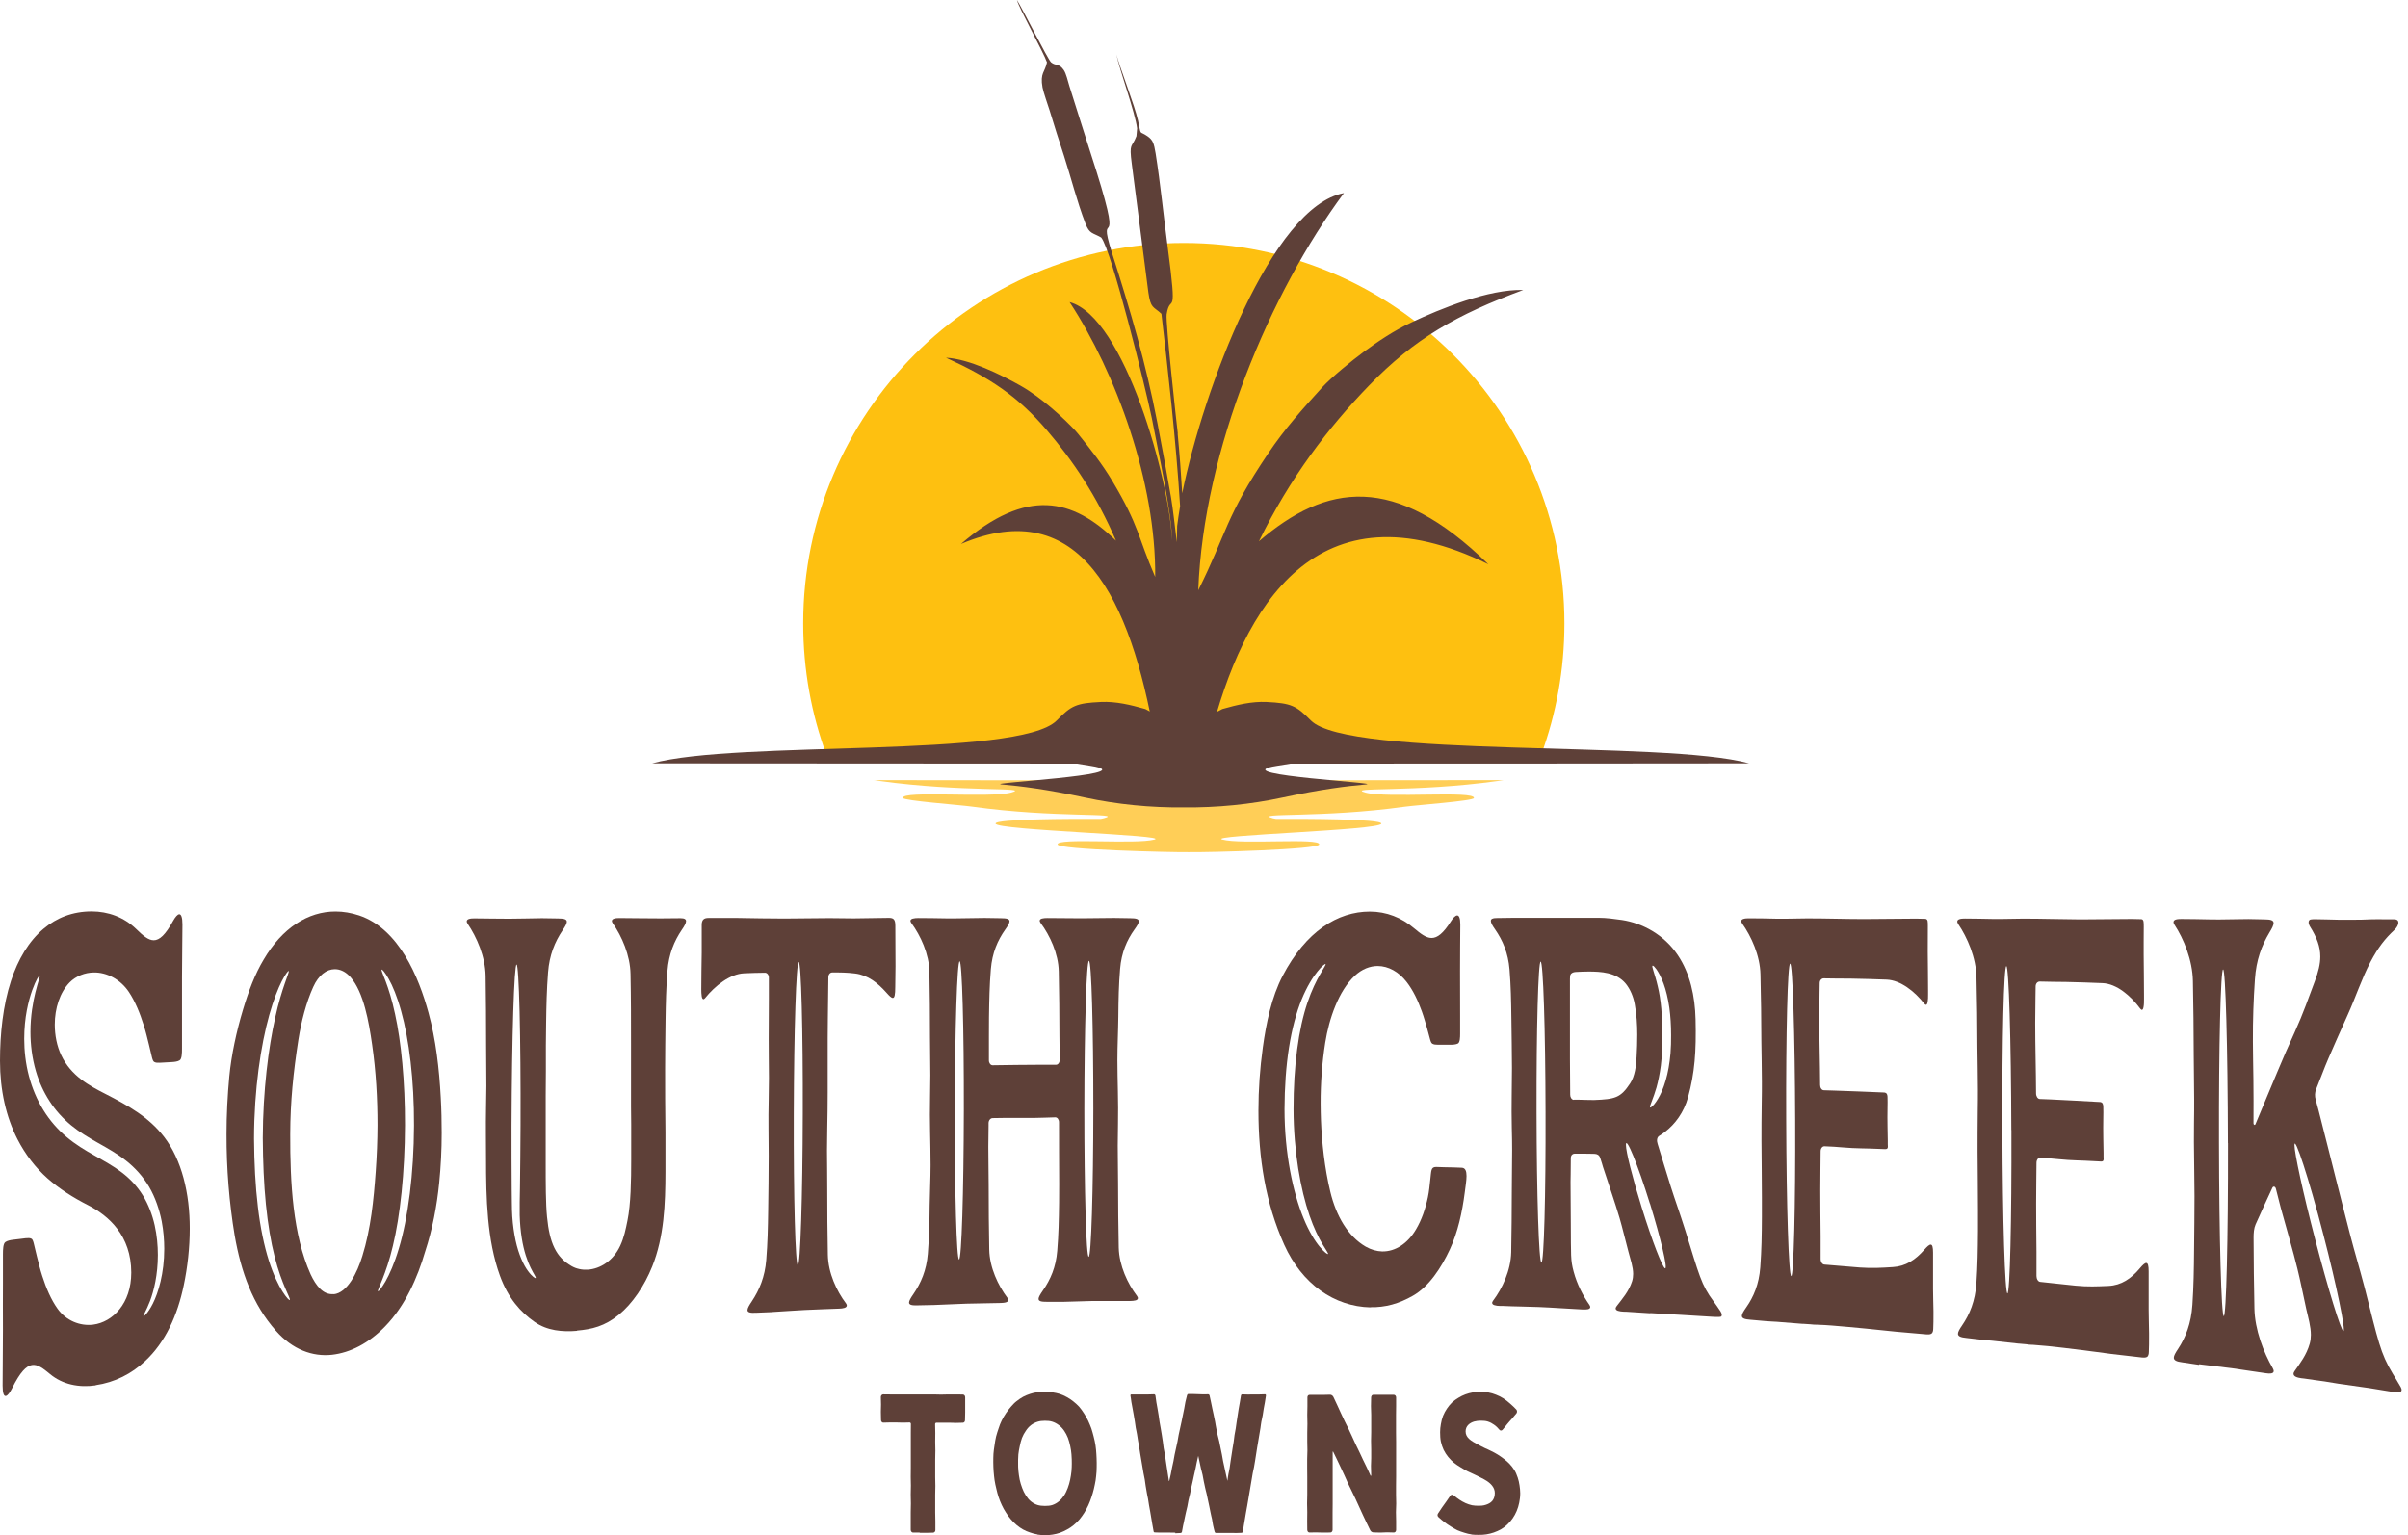
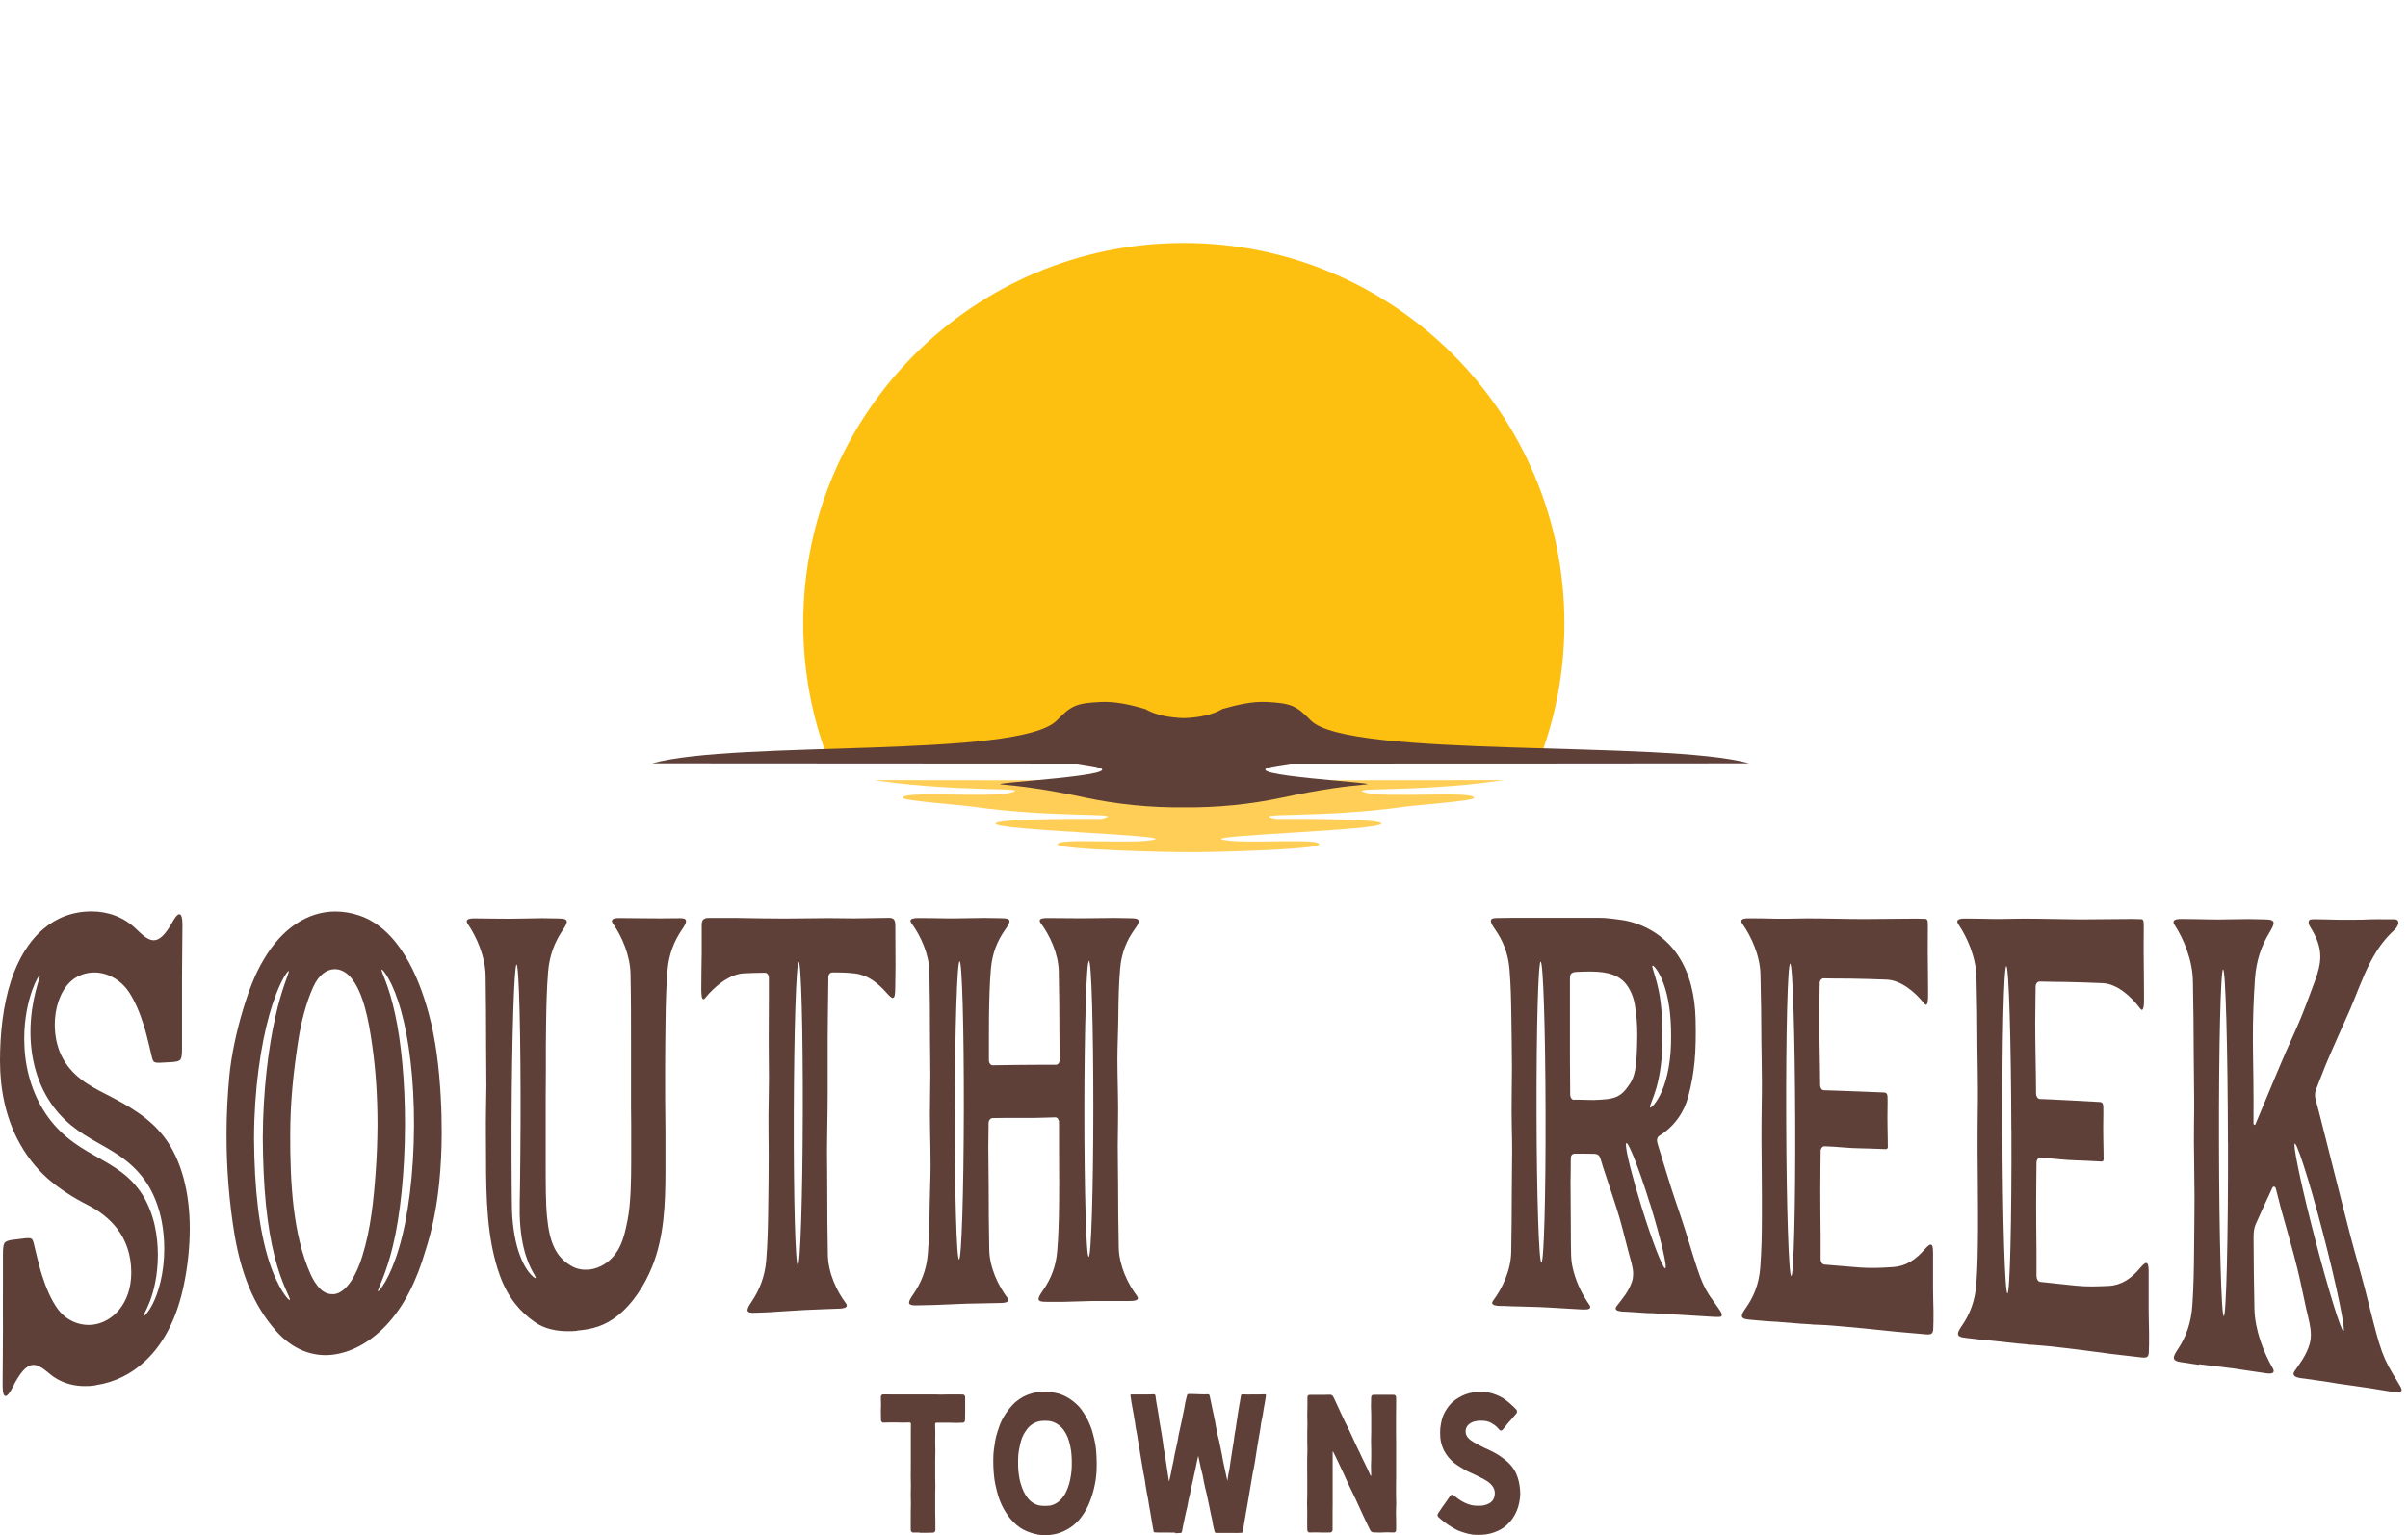
<svg xmlns="http://www.w3.org/2000/svg" width="207" height="132" viewBox="0 0 207 132" fill="none">
  <path d="M8.225 119.117C6.771 119.327 5.375 119.037 4.304 118.148C3.704 117.648 3.233 117.294 2.756 117.366C2.25 117.439 1.729 117.988 1.049 119.348C0.861 119.724 0.658 120.007 0.499 120.028C0.34 120.057 0.224 119.811 0.224 119.139C0.224 117.815 0.253 116.079 0.253 114.321C0.253 112.889 0.239 111.456 0.253 110.371C0.253 109.605 0.253 108.838 0.253 108.071C0.253 108.006 0.253 107.926 0.253 107.847C0.253 107.449 0.268 106.935 0.456 106.798C0.629 106.675 0.883 106.624 1.128 106.595C1.642 106.545 1.968 106.487 2.199 106.465C2.431 106.443 2.568 106.443 2.691 106.501C2.872 106.581 2.901 106.95 3.168 108.013C3.313 108.585 3.45 109.156 3.631 109.706C3.964 110.747 4.384 111.738 4.948 112.527C5.678 113.547 6.872 114.039 8.015 113.894C9.686 113.677 11.284 112.078 11.284 109.424C11.284 106.248 9.346 104.527 7.566 103.622C6.286 102.971 5.114 102.226 4.08 101.315C3.053 100.403 2.185 99.275 1.505 97.958C0.521 96.041 0 93.741 0 91.217C0 88.88 0.26 86.435 0.948 84.33C1.548 82.486 2.481 80.923 3.74 79.86C4.861 78.912 6.243 78.362 7.877 78.362C9.295 78.362 10.662 78.861 11.704 79.874C12.29 80.446 12.746 80.844 13.216 80.844C13.715 80.844 14.221 80.38 14.88 79.18C15.068 78.847 15.263 78.608 15.415 78.608C15.567 78.608 15.683 78.854 15.683 79.491C15.683 80.749 15.646 82.391 15.646 84.055C15.646 85.408 15.654 86.761 15.646 87.795C15.639 88.518 15.646 89.242 15.646 89.972C15.646 90.037 15.646 90.11 15.646 90.182C15.646 90.558 15.632 91.05 15.444 91.166C15.27 91.274 15.024 91.303 14.786 91.318C14.287 91.34 13.968 91.368 13.744 91.376C13.512 91.383 13.389 91.376 13.267 91.311C13.093 91.224 13.064 90.869 12.804 89.82C12.666 89.256 12.529 88.692 12.355 88.15C12.03 87.115 11.624 86.11 11.075 85.285C10.351 84.207 9.18 83.592 8.051 83.614C7.299 83.628 6.532 83.918 5.989 84.468C5.143 85.328 4.709 86.703 4.709 88.099C4.709 89.01 4.89 89.936 5.259 90.717C6.105 92.519 7.711 93.365 9.042 94.045C11.06 95.079 12.796 96.056 14.098 97.741C15.625 99.716 16.319 102.624 16.312 105.64C16.312 107.283 16.124 108.946 15.798 110.502C15.263 113.077 14.229 115.406 12.456 117.048C11.306 118.119 9.888 118.856 8.217 119.102M12.319 113.178C12.341 113.229 12.702 112.947 13.136 112.093C13.607 111.16 14.12 109.496 14.12 107.377C14.12 106.624 14.055 105.829 13.903 105.018C13.701 103.991 13.346 102.95 12.818 102.045C12.283 101.141 11.596 100.396 10.836 99.796C10.076 99.195 9.252 98.732 8.427 98.269C7.603 97.806 6.814 97.329 6.112 96.75C5.411 96.172 4.774 95.477 4.268 94.689C3.754 93.9 3.356 93.025 3.089 92.114C2.749 90.956 2.619 89.777 2.619 88.735C2.619 87.31 2.843 86.146 3.038 85.343C3.27 84.41 3.465 83.925 3.414 83.874C3.378 83.831 3.096 84.229 2.763 85.155C2.452 86.044 2.083 87.469 2.083 89.321C2.083 90.32 2.199 91.434 2.488 92.526C2.763 93.56 3.183 94.573 3.74 95.463C4.29 96.353 4.97 97.126 5.722 97.756C6.474 98.392 7.299 98.891 8.123 99.354C8.955 99.825 9.751 100.259 10.46 100.801C11.169 101.336 11.798 102.002 12.275 102.776C12.753 103.55 13.093 104.447 13.296 105.344C13.491 106.219 13.57 107.094 13.57 107.905C13.57 109.619 13.223 111.001 12.898 111.861C12.572 112.715 12.29 113.106 12.333 113.171" fill="#5E4038" />
  <path d="M28.566 116.484C26.873 116.679 25.137 116.035 23.719 114.422C21.708 112.144 20.724 109.366 20.174 106.234C19.704 103.413 19.466 100.469 19.473 97.517C19.473 95.853 19.56 94.19 19.712 92.555C19.885 90.732 20.326 88.685 20.883 86.833C21.368 85.213 21.918 83.751 22.67 82.5C24.262 79.787 26.489 78.362 28.848 78.37C29.513 78.37 30.193 78.485 30.873 78.71C34.302 79.867 36.002 84.019 36.834 87.072C37.463 89.35 37.76 91.918 37.89 94.385C37.948 95.412 37.969 96.418 37.969 97.416C37.969 98.855 37.897 100.288 37.752 101.727C37.557 103.673 37.174 105.706 36.551 107.601C35.886 109.88 34.823 112.288 33.101 114.053C31.705 115.493 30.114 116.303 28.558 116.484H28.566ZM24.913 111.768C25.007 111.652 24.218 110.473 23.603 108.028C23.292 106.812 23.032 105.293 22.858 103.565C22.685 101.836 22.605 99.883 22.59 97.843C22.605 93.763 23.082 90.052 23.654 87.513C24.211 84.945 24.905 83.585 24.819 83.491C24.782 83.448 24.551 83.73 24.225 84.359C23.907 84.989 23.509 85.972 23.148 87.267C22.424 89.85 21.846 93.662 21.838 97.893C21.853 99.998 21.954 101.988 22.171 103.782C22.381 105.568 22.713 107.131 23.104 108.368C23.495 109.605 23.936 110.494 24.283 111.044C24.63 111.594 24.876 111.825 24.913 111.775M28.681 111.283C29.853 111.167 30.707 109.446 31.148 107.999C31.879 105.641 32.124 103.167 32.298 100.714C32.392 99.412 32.443 98.089 32.45 96.75C32.45 94.436 32.32 92.099 31.987 89.806C31.705 87.846 31.271 85.329 30.135 84.019C29.73 83.556 29.245 83.325 28.768 83.332C28.066 83.339 27.379 83.853 26.931 84.851C26.316 86.197 25.896 87.853 25.65 89.401C25.216 92.2 24.956 94.718 24.949 97.517C24.934 101.713 25.18 106.183 26.699 109.561C27.162 110.552 27.784 111.355 28.681 111.268M33.13 110.191C33.477 109.583 33.911 108.621 34.287 107.348C35.076 104.744 35.575 100.917 35.589 96.772C35.604 92.866 35.163 89.35 34.483 86.934C34.143 85.69 33.745 84.75 33.412 84.164C33.079 83.571 32.841 83.325 32.804 83.368C32.761 83.419 32.92 83.759 33.159 84.395C33.398 85.032 33.702 85.972 33.962 87.195C34.483 89.553 34.823 92.953 34.815 96.743C34.801 100.83 34.396 104.563 33.774 107.124C33.188 109.619 32.407 110.928 32.493 111.022C32.53 111.066 32.776 110.798 33.13 110.191Z" fill="#5E4038" />
  <path d="M49.594 114.429C48.35 114.531 47.041 114.422 45.955 113.662C44.74 112.816 43.67 111.601 42.975 109.684C41.861 106.61 41.782 103.043 41.782 99.593C41.782 98.255 41.753 96.837 41.782 95.325C41.796 94.558 41.803 93.929 41.81 93.379C41.81 91.998 41.789 91.122 41.789 89.878C41.789 87.911 41.774 85.849 41.745 83.91C41.717 82.247 40.986 80.576 40.197 79.418C40.082 79.252 40.089 79.085 40.32 79.013C40.451 78.97 40.631 78.963 40.783 78.963C41.731 78.963 42.758 78.999 43.771 78.992C44.704 78.992 45.637 78.955 46.578 78.948C47.127 78.948 47.482 78.97 47.981 78.97C48.509 78.97 48.726 79.049 48.726 79.252C48.726 79.411 48.589 79.657 48.357 79.997C47.699 80.981 47.228 82.116 47.113 83.606C46.997 85.111 46.968 86.399 46.946 87.99C46.932 88.894 46.932 89.473 46.925 89.914C46.925 90.732 46.925 91.072 46.925 92.128C46.925 92.62 46.91 93.271 46.91 94.204C46.91 95.412 46.91 99.34 46.91 100.013C46.91 101.727 46.91 103.485 47.026 104.642C47.243 106.885 47.807 108.107 49.145 108.867C49.565 109.105 50.042 109.199 50.534 109.17C51.612 109.098 52.726 108.389 53.319 107.109C53.645 106.407 53.789 105.698 53.941 104.939C54.231 103.514 54.26 101.474 54.26 99.723C54.26 98.175 54.26 96.895 54.26 96.671C54.26 96.208 54.245 95.643 54.245 95.144C54.252 92.461 54.245 91.419 54.245 89.835C54.245 87.846 54.245 85.726 54.202 83.744C54.173 82.131 53.457 80.503 52.675 79.382C52.56 79.216 52.567 79.057 52.798 78.984C52.929 78.941 53.102 78.934 53.254 78.934C54.441 78.934 55.62 78.97 56.799 78.963C57.356 78.963 57.913 78.955 58.499 78.948C58.839 78.948 58.976 79.035 58.976 79.201C58.976 79.368 58.839 79.621 58.607 79.954C57.956 80.916 57.493 82.03 57.377 83.484C57.262 84.952 57.233 86.218 57.211 87.773C57.189 89.184 57.182 90.522 57.175 91.882C57.175 93.611 57.175 95.376 57.204 97.387C57.204 97.929 57.211 98.472 57.204 99.007C57.204 99.593 57.204 100.179 57.204 100.765C57.197 103.535 57.095 106.328 56.068 108.895C55.395 110.566 54.368 112.086 53.211 113.033C51.988 114.039 50.874 114.299 49.594 114.408M46.05 109.879C46.093 109.814 45.883 109.554 45.615 109.004C45.348 108.461 45.029 107.593 44.849 106.429C44.755 105.843 44.697 105.192 44.675 104.483C44.668 104.121 44.668 103.767 44.675 103.369C44.675 102.964 44.69 102.559 44.697 102.161C44.718 100.504 44.74 98.681 44.747 96.772C44.776 89.126 44.617 82.934 44.407 82.934C44.198 82.934 44.002 89.147 43.973 96.808C43.973 98.725 43.973 100.548 43.988 102.204C43.988 102.609 43.995 103.014 44.002 103.412C44.002 103.803 44.017 104.208 44.038 104.584C44.089 105.344 44.19 106.038 44.321 106.653C44.588 107.89 45.015 108.78 45.384 109.279C45.753 109.785 46.028 109.937 46.057 109.886L46.05 109.879Z" fill="#5E4038" />
  <path d="M66.405 112.816C65.856 112.845 65.501 112.845 65.002 112.874C64.474 112.903 64.257 112.838 64.257 112.643C64.257 112.484 64.394 112.245 64.626 111.898C65.284 110.907 65.754 109.786 65.87 108.339C65.986 106.885 66.015 105.633 66.036 104.093C66.058 102.465 66.08 100.953 66.08 99.369C66.08 97.872 66.036 96.273 66.08 94.537C66.094 93.806 66.102 93.213 66.102 92.685C66.102 91.361 66.073 90.522 66.08 89.329C66.08 88.309 66.094 87.137 66.094 85.98C66.094 85.321 66.094 84.67 66.094 84.055C66.094 83.817 65.942 83.636 65.761 83.636C65.161 83.643 64.561 83.657 63.975 83.686C62.745 83.737 61.472 84.757 60.618 85.813C60.495 85.972 60.373 85.958 60.322 85.661C60.293 85.488 60.286 85.256 60.286 85.061C60.286 84.055 60.307 82.978 60.322 81.9C60.322 81.589 60.322 81.27 60.322 80.959C60.322 80.569 60.322 79.918 60.322 79.527C60.322 79.057 60.539 78.927 60.901 78.927C61.747 78.927 62.593 78.927 63.44 78.927C64.763 78.948 66.094 78.977 67.418 78.977C68.706 78.977 70.008 78.941 71.302 78.941C71.925 78.941 72.843 78.963 73.393 78.963C74.398 78.948 75.404 78.934 76.409 78.919C76.8 78.919 76.966 79.035 76.966 79.599C76.966 80.706 76.981 82.175 76.981 83.072C76.981 83.773 76.959 84.222 76.959 84.858C76.959 85.531 76.901 85.806 76.749 85.806C76.626 85.806 76.446 85.632 76.192 85.343C75.455 84.518 74.616 83.838 73.502 83.701C72.814 83.614 72.192 83.607 71.534 83.614C71.353 83.614 71.209 83.795 71.209 84.019C71.194 85.321 71.172 86.681 71.165 87.6C71.158 88.164 71.151 88.714 71.151 89.264C71.151 90.819 71.158 92.338 71.151 93.951C71.151 94.949 71.136 95.984 71.115 97.083C71.1 97.807 71.093 98.4 71.093 98.921C71.093 100.237 71.122 101.062 71.115 102.248C71.115 104.1 71.129 106.053 71.165 107.883C71.194 109.46 71.925 111.015 72.72 112.064C72.836 112.216 72.829 112.375 72.597 112.455C72.46 112.498 72.286 112.52 72.134 112.52C71.158 112.563 70.181 112.585 69.205 112.636C68.272 112.679 67.346 112.759 66.413 112.809M69.01 95.745C69.031 88.547 68.872 82.717 68.662 82.717C68.445 82.717 68.257 88.562 68.236 95.767C68.214 102.971 68.373 108.809 68.59 108.795C68.8 108.78 68.995 102.942 69.01 95.745Z" fill="#5E4038" />
  <path d="M80.294 112.208C79.737 112.23 79.39 112.216 78.891 112.237C78.362 112.259 78.145 112.187 78.145 111.999C78.145 111.847 78.283 111.608 78.514 111.275C79.173 110.313 79.643 109.221 79.759 107.81C79.874 106.378 79.903 105.156 79.918 103.644C79.932 102.501 79.997 101.293 79.997 100.179C79.997 98.262 79.903 96.468 79.954 94.262C79.968 93.546 79.976 92.96 79.976 92.446C79.976 91.151 79.947 90.326 79.947 89.155C79.947 87.317 79.932 85.386 79.896 83.57C79.867 82.015 79.136 80.445 78.341 79.36C78.225 79.201 78.232 79.049 78.464 78.984C78.594 78.948 78.775 78.933 78.927 78.933C79.694 78.933 80.518 78.948 81.343 78.962C81.603 78.962 81.871 78.962 82.131 78.962C82.963 78.962 83.802 78.926 84.634 78.926C85.184 78.926 85.538 78.948 86.037 78.948C86.566 78.948 86.782 79.02 86.782 79.216C86.782 79.368 86.645 79.599 86.414 79.924C85.755 80.858 85.292 81.928 85.177 83.332C85.061 84.749 85.039 85.965 85.017 87.469C85.017 88.026 85.01 88.569 85.01 89.111C85.01 89.806 85.01 90.486 85.01 91.173C85.01 91.397 85.148 91.592 85.329 91.592C86.008 91.578 86.515 91.578 87.419 91.564C88.092 91.564 88.764 91.549 89.437 91.549C89.886 91.549 90.334 91.549 90.783 91.549C90.956 91.549 91.094 91.361 91.094 91.137C91.087 90.442 91.072 89.827 91.072 89.061C91.072 87.245 91.05 85.328 91.014 83.527C90.985 81.986 90.248 80.424 89.452 79.353C89.336 79.194 89.343 79.042 89.575 78.977C89.705 78.941 89.886 78.933 90.038 78.933C91.014 78.933 91.984 78.955 92.96 78.955C93.893 78.955 94.819 78.926 95.752 78.926C96.302 78.926 96.656 78.948 97.148 78.948C97.676 78.948 97.893 79.02 97.893 79.216C97.893 79.368 97.756 79.599 97.525 79.917C96.866 80.843 96.403 81.906 96.288 83.303C96.172 84.713 96.15 85.921 96.136 87.419C96.121 88.735 96.056 89.892 96.056 91.158C96.056 92.866 96.15 94.732 96.107 96.699C96.092 97.408 96.085 97.987 96.085 98.501C96.085 99.781 96.114 100.591 96.114 101.756C96.114 103.571 96.136 105.488 96.172 107.282C96.208 108.823 96.939 110.371 97.742 111.434C97.857 111.586 97.85 111.745 97.619 111.811C97.488 111.847 97.308 111.861 97.156 111.861C96.382 111.861 95.557 111.861 94.732 111.861C94.472 111.861 94.212 111.861 93.944 111.861C93.105 111.876 92.266 111.919 91.427 111.934C90.87 111.941 90.522 111.934 90.023 111.934C89.495 111.941 89.278 111.876 89.278 111.68C89.278 111.528 89.416 111.297 89.647 110.964C90.305 110.024 90.775 108.946 90.884 107.543C91 106.132 91.022 104.917 91.043 103.42C91.043 102.87 91.05 102.32 91.05 101.785C91.05 100.041 91.029 98.341 91.036 96.49C91.036 96.265 90.898 96.07 90.718 96.07C90.096 96.085 89.473 96.114 88.851 96.121C87.68 96.135 86.508 96.106 85.336 96.135C85.148 96.135 84.989 96.316 84.981 96.555C84.981 96.634 84.981 96.721 84.981 96.801C84.967 97.51 84.96 98.096 84.96 98.609C84.96 99.904 84.989 100.721 84.989 101.893C84.989 103.716 85.003 105.64 85.039 107.441C85.068 108.989 85.806 110.537 86.602 111.594C86.717 111.745 86.71 111.905 86.479 111.977C86.349 112.02 86.168 112.028 86.016 112.035C85.039 112.064 84.063 112.064 83.079 112.093C82.146 112.122 81.22 112.179 80.287 112.208M82.855 95.47C82.869 88.395 82.703 82.652 82.493 82.652C82.276 82.652 82.095 88.395 82.081 95.477C82.066 102.559 82.233 108.295 82.442 108.295C82.659 108.295 82.84 102.544 82.855 95.47ZM93.987 95.34C93.987 88.316 93.828 82.615 93.611 82.615C93.394 82.615 93.221 88.316 93.213 95.34C93.213 102.371 93.372 108.064 93.589 108.064C93.806 108.064 93.98 102.363 93.987 95.332" fill="#5E4038" />
-   <path d="M117.807 112.411C114.711 112.339 111.926 110.415 110.4 107.03C108.794 103.463 108.179 99.586 108.179 95.492C108.179 93.676 108.309 91.868 108.555 90.074C108.845 87.969 109.308 85.734 110.255 83.918C112.259 80.07 115.001 78.377 117.757 78.377C119.196 78.377 120.491 78.905 121.547 79.802C122.133 80.294 122.596 80.648 123.066 80.648C123.565 80.648 124.072 80.251 124.73 79.209C124.911 78.919 125.113 78.71 125.265 78.71C125.417 78.71 125.533 78.927 125.533 79.484C125.533 80.598 125.504 82.052 125.511 83.513C125.511 84.974 125.518 86.428 125.518 87.354C125.518 87.795 125.518 88.244 125.518 88.685C125.518 88.736 125.518 88.801 125.518 88.873C125.518 89.206 125.504 89.633 125.323 89.727C125.149 89.813 124.903 89.828 124.665 89.828C124.166 89.828 123.847 89.828 123.623 89.828C123.399 89.828 123.269 89.813 123.146 89.748C122.972 89.662 122.943 89.358 122.683 88.432C122.538 87.94 122.401 87.441 122.227 86.963C121.901 86.052 121.489 85.169 120.932 84.446C120.245 83.549 119.348 83.064 118.437 83.057C117.764 83.057 117.077 83.325 116.469 83.889C115.066 85.198 114.248 87.593 113.923 89.64C113.648 91.383 113.518 93.134 113.525 94.899C113.525 95.376 113.539 95.861 113.554 96.338C113.626 98.161 113.865 100.454 114.364 102.494C114.856 104.519 115.854 106.292 117.402 107.189C117.872 107.456 118.35 107.587 118.813 107.601C119.948 107.623 121.019 106.914 121.728 105.699C122.22 104.867 122.538 103.934 122.748 102.935C122.856 102.422 122.9 101.901 122.958 101.38C123.044 100.7 122.987 100.331 123.457 100.338C123.681 100.338 123.905 100.36 124.122 100.36C124.759 100.375 125.171 100.375 125.663 100.404C125.974 100.418 126.068 100.707 126.068 101.112C126.068 101.517 125.974 102.038 125.916 102.53C125.699 104.223 125.323 105.944 124.629 107.435C123.891 109.019 122.827 110.632 121.467 111.406C120.267 112.093 119.095 112.426 117.786 112.397L117.807 112.411ZM113.67 106.95C113.351 106.415 112.939 105.59 112.563 104.491C111.811 102.306 111.203 99.015 111.196 95.369C111.196 93.531 111.297 91.788 111.507 90.233C111.709 88.678 112.02 87.311 112.389 86.218C112.758 85.126 113.17 84.309 113.481 83.773C113.793 83.231 113.988 82.941 113.952 82.891C113.923 82.847 113.648 83.035 113.257 83.527C112.859 84.012 112.353 84.815 111.897 85.929C111.442 87.043 111.058 88.461 110.805 90.074C110.552 91.687 110.429 93.481 110.422 95.362C110.422 99.159 111.145 102.552 112.071 104.78C112.527 105.894 113.04 106.711 113.445 107.196C113.85 107.688 114.133 107.869 114.161 107.818C114.198 107.76 113.988 107.485 113.67 106.95Z" fill="#5E4038" />
  <path d="M141.852 112.918C141.172 112.881 140.492 112.831 139.819 112.787C139.783 112.787 139.682 112.787 139.552 112.78C139.4 112.773 139.219 112.751 139.089 112.708C138.85 112.628 138.843 112.469 138.966 112.317C139.45 111.681 140.015 111.051 140.297 110.176C140.362 109.966 140.391 109.757 140.391 109.539C140.391 108.939 140.167 108.317 139.993 107.652C139.696 106.538 139.472 105.575 139.226 104.736C138.807 103.319 138.38 102.132 137.794 100.324C137.765 100.223 137.685 99.933 137.555 99.55C137.468 99.304 137.295 99.224 137.085 99.21C136.738 99.195 136.412 99.203 136.166 99.195C136.087 99.195 135.443 99.195 135.371 99.195C135.183 99.195 135.031 99.333 135.031 99.572C135.031 100.78 135.009 101.416 135.009 101.619C135.016 102.805 135.016 103.637 135.031 105.163C135.052 107.991 135.002 108.324 135.277 109.344C135.559 110.408 136.08 111.413 136.629 112.194C136.745 112.361 136.738 112.513 136.506 112.57C136.376 112.599 136.195 112.599 136.043 112.592C134.785 112.534 133.541 112.433 132.282 112.382C131.247 112.339 130.184 112.339 129.193 112.288C129.157 112.288 129.056 112.288 128.933 112.288C128.781 112.288 128.607 112.267 128.47 112.223C128.238 112.151 128.231 111.992 128.347 111.84C129.142 110.791 129.873 109.236 129.909 107.673C129.938 105.981 129.96 104.187 129.96 102.465C129.96 101.112 129.989 100.273 129.989 98.913C129.989 98.364 129.982 97.734 129.96 96.946C129.916 95.065 129.974 93.502 129.974 91.839C129.974 90.414 129.938 88.974 129.924 87.527C129.902 86.008 129.88 84.786 129.765 83.354C129.649 81.936 129.179 80.858 128.528 79.918C128.296 79.592 128.159 79.346 128.159 79.18C128.159 79.013 128.303 78.934 128.643 78.934C129.258 78.934 129.62 78.912 130.206 78.912C134.286 78.912 131.002 78.912 137.418 78.912C138.076 78.912 138.763 79.006 139.422 79.1C141.179 79.368 143.031 80.344 144.225 82.117C145.288 83.694 145.715 85.668 145.758 87.65C145.823 90.428 145.686 92.244 145.114 94.334C144.753 95.644 144.008 96.649 143.118 97.329C142.959 97.452 142.8 97.561 142.633 97.662C142.416 97.799 142.409 98.096 142.496 98.356C142.872 99.55 143.241 100.83 143.632 102.045C144.029 103.297 144.355 104.15 144.876 105.8C146.077 109.648 146.236 110.465 147.313 111.905C147.545 112.216 147.675 112.426 147.899 112.751C148.022 112.925 148.073 113.2 147.892 113.221C147.682 113.25 147.371 113.229 147.227 113.221C145.44 113.106 143.653 113.004 141.867 112.903M132.861 95.636C132.846 88.482 132.658 82.688 132.441 82.681C132.231 82.681 132.072 88.475 132.087 95.615C132.101 102.762 132.289 108.556 132.506 108.563C132.723 108.57 132.882 102.783 132.861 95.629M135.298 94.551C135.414 94.551 135.53 94.551 135.646 94.551C136.094 94.558 136.788 94.588 137.02 94.58C138.843 94.515 139.313 94.392 140.13 93.155C140.543 92.533 140.651 91.636 140.687 90.862C140.724 90.233 140.745 89.603 140.745 88.967C140.745 88.092 140.687 87.216 140.528 86.348C140.413 85.697 140.138 85.046 139.754 84.576C138.937 83.585 137.584 83.542 136.608 83.534C136.231 83.534 135.826 83.549 135.465 83.571C135.298 83.585 135.161 83.614 135.045 83.737C134.966 83.824 134.958 84.012 134.958 84.171C134.958 84.496 134.958 84.815 134.958 84.996C134.958 85.538 134.958 86.066 134.958 86.594C134.958 87.224 134.958 87.846 134.958 88.497C134.951 89.097 134.951 90.045 134.958 91.058C134.958 92.135 134.966 93.278 134.98 94.132C134.98 94.363 135.117 94.566 135.298 94.566V94.551ZM141.83 103.485C140.796 100.143 139.769 97.633 139.769 98.436C139.769 99.022 140.326 101.242 141.129 103.825C142.033 106.733 142.93 109.048 143.147 109.055C143.371 109.069 142.771 106.509 141.838 103.485M141.867 95.224C141.924 95.224 142.04 95.137 142.206 94.942C142.395 94.71 142.641 94.334 142.872 93.799C143.096 93.264 143.306 92.584 143.443 91.802C143.509 91.412 143.566 90.992 143.603 90.558C143.646 90.052 143.653 89.531 143.653 89.003C143.653 88.164 143.603 87.361 143.501 86.63C143.386 85.835 143.212 85.133 143.009 84.576C142.807 84.019 142.575 83.607 142.402 83.354C142.243 83.137 142.134 83.028 142.076 83.028C141.924 83.028 142.25 83.672 142.51 84.822C142.641 85.357 142.749 86.016 142.814 86.753C142.872 87.397 142.901 88.106 142.901 88.858C142.901 89.423 142.901 89.965 142.872 90.464C142.85 90.869 142.814 91.253 142.771 91.622C142.677 92.352 142.539 92.989 142.395 93.51C142.127 94.443 141.838 95 141.838 95.181C141.838 95.217 141.852 95.239 141.881 95.239" fill="#5E4038" />
  <path d="M154.982 113.829C154.888 113.829 153.788 113.728 152.725 113.648C152.595 113.641 152.464 113.634 152.334 113.627C151.495 113.583 151.104 113.518 150.482 113.475C149.954 113.439 149.737 113.344 149.737 113.142C149.737 112.983 149.875 112.751 150.099 112.433C150.75 111.507 151.213 110.422 151.321 108.961C151.43 107.485 151.452 106.219 151.459 104.65C151.459 104.071 151.459 103.507 151.459 102.942C151.459 101.337 151.43 99.774 151.423 98.11C151.423 97.09 151.423 96.027 151.444 94.899C151.459 94.153 151.459 93.546 151.459 93.011C151.459 91.665 151.423 90.812 151.415 89.589C151.415 87.679 151.379 85.668 151.336 83.78C151.3 82.16 150.555 80.518 149.759 79.397C149.643 79.23 149.65 79.071 149.882 79.006C150.012 78.963 150.193 78.956 150.345 78.956C151.112 78.956 151.936 78.97 152.761 78.992C153.014 78.992 153.267 78.992 153.52 78.992C154.179 78.992 154.692 78.963 155.372 78.963C156.993 78.963 158.7 79.021 160.269 79.021C161.745 79.021 163.235 78.984 164.718 78.984C164.935 78.984 165.152 78.999 165.369 78.999C165.391 78.999 165.42 78.999 165.442 78.999C165.55 78.999 165.659 79.013 165.702 79.18C165.724 79.267 165.724 79.491 165.724 79.643C165.724 80.381 165.716 81.118 165.716 81.856C165.716 82.978 165.753 84.113 165.745 85.184C165.745 85.234 165.745 85.365 165.745 85.531C165.745 85.726 165.745 85.958 165.709 86.139C165.659 86.442 165.543 86.45 165.42 86.298C164.595 85.249 163.387 84.28 162.186 84.229C161.181 84.193 160.125 84.157 159.083 84.142C158.671 84.142 158.266 84.135 157.861 84.135C157.463 84.135 157.123 84.128 156.776 84.12C156.595 84.12 156.428 84.28 156.428 84.525C156.428 84.829 156.421 85.133 156.414 85.43C156.399 86.124 156.392 86.826 156.392 87.52C156.392 89.444 156.457 91.369 156.465 93.293C156.465 93.531 156.602 93.734 156.776 93.741C157.05 93.748 157.347 93.756 157.716 93.77C158.389 93.792 159.061 93.821 159.734 93.843C160.429 93.871 161.13 93.9 161.825 93.929C161.926 93.929 162.034 93.929 162.121 93.98C162.244 94.052 162.259 94.233 162.259 94.371C162.273 94.653 162.259 94.935 162.259 95.217C162.251 95.788 162.244 96.353 162.259 96.924C162.259 97.315 162.273 97.705 162.28 98.096C162.28 98.197 162.28 98.291 162.28 98.392C162.28 98.443 162.288 98.523 162.288 98.588C162.288 98.797 162.157 98.805 162.049 98.805C161.861 98.797 161.673 98.797 161.485 98.783C160.472 98.732 159.474 98.754 158.468 98.66C157.926 98.609 157.383 98.581 156.841 98.559C156.66 98.552 156.508 98.74 156.508 98.986C156.508 100.1 156.472 101.214 156.479 102.328C156.479 103.702 156.493 104.584 156.508 106.277C156.508 106.935 156.508 107.594 156.508 108.252C156.508 108.498 156.645 108.715 156.826 108.729C157.824 108.809 158.852 108.903 159.886 108.983C160.92 109.055 161.723 109.011 162.714 108.946C163.828 108.881 164.668 108.31 165.405 107.471C165.659 107.181 165.854 107.001 165.977 107.015C166.107 107.022 166.172 107.225 166.172 107.695C166.172 108.831 166.172 109.366 166.172 110.834C166.172 111.471 166.201 112.093 166.208 112.737C166.208 112.845 166.208 112.947 166.208 113.055C166.208 113.46 166.208 113.865 166.187 114.27C166.179 114.444 166.143 114.618 166.013 114.683C165.897 114.741 165.731 114.748 165.608 114.733C164.711 114.661 163.879 114.589 162.982 114.502C162.15 114.43 161.282 114.314 160.45 114.241C159.184 114.118 158.526 114.061 157.492 113.974C157.065 113.938 156.638 113.916 156.211 113.901C156.197 113.901 156.175 113.901 156.161 113.901C155.987 113.901 155.799 113.887 155.625 113.865C155.408 113.851 155.191 113.844 154.974 113.822M154.323 96.302C154.294 88.88 154.106 82.855 153.889 82.855C153.672 82.855 153.52 88.859 153.549 96.273C153.571 103.688 153.766 109.706 153.983 109.72C154.193 109.735 154.352 103.731 154.323 96.302Z" fill="#5E4038" />
  <path d="M173.551 115.529C173.457 115.522 172.357 115.399 171.301 115.283C171.171 115.268 171.041 115.261 170.911 115.247C170.072 115.182 169.681 115.102 169.059 115.044C168.531 114.994 168.314 114.892 168.314 114.682C168.314 114.516 168.451 114.277 168.675 113.952C169.327 112.997 169.789 111.876 169.898 110.35C170.006 108.809 170.021 107.485 170.035 105.843C170.035 105.243 170.035 104.649 170.035 104.056C170.035 102.378 170.006 100.743 169.999 99.007C169.999 97.936 169.999 96.83 170.014 95.643C170.028 94.869 170.028 94.226 170.028 93.669C170.028 92.258 169.992 91.368 169.985 90.095C169.985 88.099 169.949 85.994 169.905 84.026C169.869 82.334 169.124 80.612 168.328 79.44C168.213 79.266 168.22 79.1 168.451 79.028C168.581 78.984 168.762 78.977 168.914 78.977C169.681 78.977 170.506 78.999 171.33 79.013C171.583 79.013 171.837 79.013 172.09 79.013C172.748 79.013 173.262 78.984 173.942 78.984C175.555 78.984 177.262 79.042 178.839 79.049C180.314 79.049 181.805 79.013 183.288 79.013C183.505 79.013 183.722 79.028 183.939 79.028C183.96 79.028 183.989 79.028 184.011 79.028C184.119 79.028 184.228 79.042 184.264 79.223C184.286 79.31 184.286 79.549 184.286 79.715C184.286 80.496 184.271 81.277 184.279 82.051C184.279 83.238 184.315 84.431 184.307 85.56C184.307 85.61 184.307 85.755 184.307 85.921C184.307 86.124 184.307 86.377 184.271 86.558C184.221 86.876 184.105 86.891 183.982 86.724C183.157 85.61 181.949 84.583 180.748 84.532C179.75 84.489 178.687 84.453 177.645 84.431C177.233 84.424 176.828 84.417 176.423 84.417C176.025 84.417 175.685 84.402 175.338 84.395C175.157 84.395 174.99 84.561 174.99 84.815C174.99 85.133 174.983 85.451 174.976 85.769C174.962 86.5 174.954 87.231 174.954 87.961C174.954 89.98 175.019 91.998 175.027 94.016C175.027 94.262 175.164 94.479 175.338 94.493C175.613 94.508 175.909 94.515 176.278 94.529C176.951 94.558 177.624 94.595 178.289 94.631C178.983 94.667 179.678 94.703 180.372 94.746C180.466 94.746 180.582 94.746 180.669 94.797C180.792 94.877 180.806 95.065 180.806 95.209C180.821 95.506 180.806 95.803 180.806 96.099C180.799 96.7 180.792 97.3 180.806 97.9C180.806 98.313 180.821 98.718 180.828 99.13C180.828 99.231 180.828 99.34 180.828 99.441C180.828 99.499 180.835 99.579 180.835 99.644C180.835 99.868 180.705 99.875 180.597 99.868C180.409 99.853 180.22 99.853 180.032 99.839C179.02 99.774 178.021 99.781 177.016 99.673C176.473 99.615 175.931 99.579 175.396 99.542C175.215 99.528 175.063 99.723 175.063 99.984C175.063 101.156 175.027 102.32 175.034 103.492C175.034 104.939 175.048 105.857 175.063 107.637C175.063 108.324 175.063 109.019 175.063 109.713C175.063 109.966 175.2 110.205 175.381 110.219C176.379 110.321 177.407 110.444 178.434 110.545C179.468 110.646 180.264 110.61 181.255 110.567C182.362 110.516 183.208 109.93 183.939 109.062C184.192 108.758 184.387 108.577 184.51 108.592C184.64 108.606 184.705 108.816 184.705 109.308C184.705 110.501 184.705 111.073 184.705 112.621C184.705 113.286 184.734 113.952 184.741 114.632C184.741 114.74 184.741 114.856 184.741 114.965C184.741 115.391 184.741 115.818 184.72 116.245C184.72 116.426 184.676 116.614 184.553 116.679C184.438 116.737 184.271 116.737 184.148 116.722C183.259 116.621 182.419 116.527 181.522 116.419C180.691 116.317 179.823 116.18 178.991 116.086C177.725 115.927 177.067 115.847 176.039 115.739C175.613 115.695 175.186 115.659 174.759 115.63C174.737 115.63 174.723 115.63 174.701 115.63C174.52 115.63 174.347 115.608 174.166 115.579C173.949 115.565 173.732 115.543 173.515 115.522M172.9 97.162C172.878 89.379 172.683 83.079 172.473 83.071C172.256 83.071 172.104 89.357 172.133 97.119C172.155 104.881 172.35 111.189 172.567 111.21C172.777 111.232 172.936 104.946 172.907 97.162" fill="#5E4038" />
  <path d="M189.031 117.352C188.474 117.28 188.119 117.207 187.62 117.142C187.085 117.077 186.875 116.962 186.868 116.745C186.868 116.564 187.005 116.325 187.237 115.978C187.888 114.987 188.358 113.808 188.466 112.195C188.575 110.567 188.596 109.164 188.611 107.428C188.625 105.865 188.647 104.375 188.647 102.849C188.647 101.358 188.604 99.839 188.597 98.197C188.597 97.691 188.597 97.17 188.604 96.642C188.618 95.825 188.618 95.145 188.618 94.552C188.618 93.061 188.582 92.114 188.582 90.768C188.582 88.656 188.546 86.435 188.51 84.345C188.474 82.551 187.728 80.735 186.918 79.498C186.803 79.317 186.803 79.144 187.041 79.064C187.179 79.021 187.36 79.014 187.504 79.014C188.278 79.014 189.117 79.035 189.949 79.05C190.217 79.05 190.477 79.057 190.745 79.057C191.584 79.057 192.43 79.021 193.277 79.021C193.834 79.021 194.188 79.05 194.694 79.05C195.23 79.05 195.447 79.144 195.447 79.368C195.447 79.549 195.309 79.824 195.078 80.2C194.42 81.299 193.949 82.551 193.841 84.2C193.718 86.001 193.66 87.6 193.667 89.575C193.667 90.747 193.703 91.796 193.711 92.881C193.718 94.081 193.732 95.275 193.718 96.584C193.718 96.729 193.848 96.772 193.892 96.649C194.456 95.318 195.628 92.512 195.78 92.136C196.264 90.964 196.713 89.951 197.27 88.728C198.008 87.101 198.442 85.821 198.991 84.367C199.295 83.556 199.461 82.891 199.461 82.247C199.461 81.408 199.179 80.62 198.55 79.621C198.434 79.433 198.391 79.1 198.637 79.057C198.76 79.035 198.904 79.035 199.035 79.035C199.707 79.035 200.38 79.072 201.053 79.079C201.451 79.079 201.82 79.079 202.196 79.079C202.688 79.079 203.201 79.079 203.838 79.043C204.257 79.021 204.677 79.043 205.097 79.043C205.335 79.043 205.581 79.043 205.82 79.043C206.073 79.043 206.174 79.166 206.174 79.325C206.174 79.513 206.037 79.766 205.834 79.954C205.031 80.706 204.445 81.437 203.773 82.71C203.035 84.106 202.5 85.755 201.812 87.267C201.046 88.96 200.713 89.734 200.149 91.029C199.78 91.875 199.447 92.823 199.1 93.662C198.991 93.922 198.977 94.255 199.064 94.552C199.15 94.855 199.23 95.159 199.31 95.463C199.461 96.02 200.85 101.568 200.923 101.843C201.292 103.261 201.661 104.787 202.044 106.234C202.435 107.731 202.753 108.751 203.274 110.726C204.453 115.341 204.612 116.325 205.682 118.104C205.914 118.495 206.153 118.864 206.377 119.269C206.493 119.479 206.485 119.667 206.254 119.71C206.124 119.739 205.943 119.718 205.791 119.696C205.111 119.587 204.359 119.457 203.664 119.349C202.738 119.211 202.08 119.124 201.06 118.98C200.778 118.936 200.018 118.806 199.823 118.777C199.02 118.654 198.876 118.661 198.08 118.531C198.044 118.531 197.942 118.517 197.819 118.502C197.668 118.481 197.487 118.444 197.356 118.379C197.125 118.264 197.118 118.083 197.234 117.916C197.718 117.215 198.275 116.52 198.557 115.515C198.622 115.276 198.651 115.03 198.651 114.777C198.651 114.075 198.434 113.33 198.253 112.542C197.964 111.218 197.74 110.082 197.494 109.091C197.082 107.413 196.655 106.01 196.069 103.876C196.018 103.702 195.852 103.029 195.642 102.205C195.591 102.002 195.411 101.966 195.338 102.133C194.832 103.225 194.355 104.252 193.899 105.279C193.754 105.605 193.725 106.017 193.725 106.422C193.725 108.433 193.761 110.531 193.798 112.513C193.834 114.336 194.579 116.274 195.382 117.656C195.497 117.859 195.49 118.039 195.259 118.083C195.129 118.112 194.948 118.097 194.796 118.076C193.812 117.938 192.835 117.779 191.852 117.642C190.919 117.519 189.985 117.424 189.045 117.302M191.519 98.284C191.504 90.038 191.316 83.354 191.107 83.354C190.897 83.354 190.73 90.016 190.752 98.234C190.767 106.451 190.955 113.135 191.164 113.164C191.374 113.193 191.541 106.531 191.526 98.284M201.451 114.444C201.661 114.473 200.887 110.61 199.722 106.14C198.463 101.264 197.241 97.582 197.241 98.458C197.241 99.152 197.971 102.538 199.006 106.509C200.141 110.871 201.234 114.415 201.444 114.444H201.451Z" fill="#5E4038" />
  <path d="M79.078 131.776C78.789 131.776 78.789 131.776 78.492 131.776C78.384 131.776 78.29 131.667 78.29 131.544C78.29 131.161 78.29 131.161 78.29 130.785C78.29 130.408 78.29 130.401 78.29 130.025C78.29 129.649 78.304 129.642 78.304 129.265C78.304 128.889 78.29 128.882 78.29 128.506C78.29 128.13 78.304 128.123 78.304 127.746C78.304 127.37 78.29 127.363 78.29 126.987C78.29 126.611 78.297 126.603 78.297 126.227C78.297 125.851 78.297 125.851 78.297 125.468C78.297 125.084 78.297 125.092 78.297 124.708C78.297 124.325 78.297 124.325 78.297 123.949C78.297 123.573 78.297 123.565 78.297 123.189C78.297 122.813 78.304 122.806 78.304 122.43C78.304 122.365 78.254 122.307 78.196 122.307C77.913 122.307 77.913 122.321 77.624 122.321C77.335 122.321 77.342 122.307 77.06 122.307C76.778 122.307 76.778 122.307 76.488 122.307C76.199 122.307 76.206 122.321 75.924 122.321C75.816 122.321 75.736 122.213 75.736 122.09C75.736 121.75 75.722 121.764 75.722 121.402C75.722 121.099 75.736 121.091 75.736 120.773C75.736 120.455 75.722 120.448 75.722 120.115C75.722 119.992 75.816 119.891 75.924 119.891C76.235 119.891 76.235 119.898 76.546 119.898C76.857 119.898 76.857 119.898 77.168 119.898C77.48 119.898 77.48 119.898 77.79 119.898C78.102 119.898 78.102 119.898 78.413 119.898C78.724 119.898 78.724 119.898 79.035 119.898C79.346 119.898 79.346 119.898 79.657 119.898C79.968 119.898 79.968 119.898 80.279 119.898C80.59 119.898 80.59 119.912 80.901 119.912C81.212 119.912 81.212 119.898 81.523 119.898C81.834 119.898 81.834 119.898 82.145 119.898C82.456 119.898 82.456 119.905 82.767 119.905C82.876 119.905 82.97 120.006 82.97 120.137C82.97 120.462 82.97 120.462 82.97 120.795C82.97 121.128 82.97 121.128 82.97 121.453C82.97 121.779 82.955 121.786 82.955 122.111C82.955 122.234 82.876 122.328 82.767 122.328C82.485 122.328 82.485 122.343 82.196 122.343C81.906 122.343 81.914 122.328 81.624 122.328C81.335 122.328 81.342 122.328 81.06 122.328C80.778 122.328 80.778 122.328 80.489 122.328C80.438 122.328 80.387 122.386 80.387 122.451C80.387 122.835 80.402 122.835 80.402 123.211C80.402 123.587 80.395 123.594 80.395 123.97C80.395 124.347 80.409 124.354 80.409 124.73C80.409 125.106 80.395 125.113 80.395 125.489C80.395 125.866 80.395 125.873 80.395 126.249C80.395 126.625 80.395 126.632 80.395 127.009C80.395 127.385 80.409 127.392 80.409 127.768C80.409 128.144 80.395 128.151 80.395 128.528C80.395 128.904 80.395 128.911 80.395 129.287C80.395 129.663 80.395 129.663 80.395 130.047C80.395 130.43 80.409 130.43 80.409 130.806C80.409 131.182 80.409 131.19 80.409 131.566C80.409 131.689 80.315 131.783 80.207 131.783C79.917 131.783 79.917 131.797 79.621 131.797C79.324 131.797 79.331 131.797 79.035 131.797L79.078 131.776Z" fill="#5E4038" />
  <path d="M89.177 131.935C88.96 131.899 88.75 131.841 88.547 131.769C88.338 131.696 88.128 131.617 87.94 131.508C87.744 131.4 87.556 131.262 87.383 131.118C87.209 130.973 87.043 130.807 86.891 130.626C86.739 130.452 86.602 130.257 86.471 130.047C86.341 129.845 86.218 129.635 86.117 129.41C86.016 129.193 85.921 128.962 85.842 128.723C85.762 128.492 85.704 128.246 85.647 128C85.589 127.761 85.531 127.515 85.495 127.262C85.459 127.016 85.437 126.763 85.415 126.51C85.401 126.264 85.386 126.011 85.386 125.757C85.386 125.504 85.386 125.251 85.401 125.005C85.415 124.752 85.459 124.506 85.495 124.26C85.531 124.007 85.567 123.761 85.625 123.522C85.683 123.276 85.77 123.045 85.842 122.821C85.921 122.582 86.001 122.35 86.11 122.141C86.218 121.916 86.341 121.714 86.471 121.519C86.602 121.316 86.746 121.135 86.898 120.962C87.05 120.788 87.209 120.614 87.39 120.477C87.564 120.339 87.752 120.209 87.947 120.101C88.135 119.999 88.345 119.92 88.555 119.848C88.757 119.782 88.967 119.732 89.184 119.703C89.386 119.674 89.603 119.645 89.828 119.645C90.052 119.645 90.262 119.681 90.472 119.717C90.689 119.754 90.906 119.79 91.101 119.855C91.311 119.92 91.513 120.021 91.701 120.122C91.897 120.231 92.085 120.347 92.258 120.491C92.439 120.636 92.605 120.781 92.765 120.954C92.916 121.128 93.054 121.323 93.184 121.526C93.314 121.721 93.43 121.931 93.539 122.155C93.64 122.372 93.734 122.596 93.821 122.835C93.9 123.067 93.958 123.305 94.023 123.551C94.081 123.79 94.139 124.029 94.175 124.282C94.211 124.521 94.233 124.774 94.248 125.027C94.262 125.273 94.276 125.519 94.276 125.779C94.276 126.04 94.276 126.286 94.262 126.539C94.24 126.792 94.219 127.045 94.182 127.291C94.146 127.544 94.081 127.79 94.031 128.029C93.973 128.275 93.9 128.514 93.821 128.745C93.741 128.984 93.654 129.215 93.553 129.432C93.445 129.656 93.336 129.873 93.206 130.076C93.076 130.279 92.938 130.474 92.786 130.655C92.634 130.836 92.461 130.987 92.287 131.139C92.114 131.284 91.925 131.407 91.723 131.515C91.528 131.624 91.332 131.718 91.123 131.79C90.92 131.863 90.71 131.913 90.486 131.949C90.276 131.986 90.059 132 89.835 132C89.611 132 89.394 131.978 89.184 131.949M90.45 129.41C90.667 129.338 90.855 129.23 91.021 129.092C91.202 128.948 91.347 128.774 91.477 128.579C91.607 128.383 91.701 128.166 91.788 127.942C91.875 127.711 91.94 127.479 91.991 127.24C92.041 126.987 92.085 126.741 92.106 126.51C92.128 126.257 92.135 126.032 92.135 125.859C92.135 125.642 92.135 125.36 92.106 125.041C92.085 124.817 92.056 124.571 91.998 124.325C91.947 124.094 91.889 123.855 91.802 123.631C91.716 123.414 91.607 123.204 91.477 123.016C91.347 122.828 91.195 122.661 91.014 122.531C90.848 122.408 90.66 122.3 90.443 122.235C90.254 122.177 90.052 122.162 89.82 122.162C89.589 122.162 89.386 122.184 89.206 122.242C88.989 122.307 88.8 122.408 88.634 122.531C88.453 122.669 88.309 122.835 88.186 123.023C88.055 123.211 87.94 123.414 87.853 123.638C87.766 123.862 87.716 124.101 87.665 124.332C87.614 124.578 87.564 124.817 87.542 125.049C87.513 125.367 87.52 125.663 87.52 125.873C87.52 126.04 87.52 126.264 87.549 126.51C87.571 126.734 87.607 126.98 87.658 127.24C87.708 127.472 87.781 127.703 87.867 127.935C87.947 128.159 88.055 128.376 88.178 128.571C88.301 128.767 88.446 128.948 88.62 129.092C88.786 129.222 88.974 129.338 89.191 129.403C89.379 129.461 89.589 129.483 89.82 129.483C90.052 129.483 90.262 129.468 90.45 129.41Z" fill="#5E4038" />
  <path d="M101.033 131.783C100.808 131.783 100.808 131.776 100.591 131.776C100.374 131.776 100.367 131.776 100.15 131.776C99.933 131.776 99.926 131.776 99.709 131.776C99.492 131.776 99.485 131.761 99.268 131.761C99.21 131.761 99.174 131.725 99.166 131.66C99.116 131.385 99.109 131.385 99.065 131.103C99.014 130.828 99.014 130.828 98.971 130.546C98.937 130.363 98.906 130.177 98.877 129.989C98.826 129.714 98.826 129.714 98.776 129.432C98.732 129.157 98.74 129.15 98.689 128.875C98.638 128.6 98.624 128.6 98.581 128.325C98.552 128.142 98.52 127.956 98.486 127.768C98.436 127.493 98.457 127.486 98.407 127.211C98.356 126.936 98.349 126.936 98.298 126.661C98.248 126.387 98.255 126.379 98.204 126.104C98.154 125.83 98.154 125.83 98.11 125.547C98.06 125.273 98.067 125.265 98.016 124.99C97.973 124.716 97.98 124.708 97.929 124.433C97.886 124.159 97.879 124.159 97.828 123.877C97.778 123.602 97.792 123.594 97.741 123.32C97.698 123.045 97.683 123.045 97.633 122.77C97.59 122.495 97.597 122.488 97.553 122.213C97.519 122.03 97.488 121.844 97.459 121.656C97.416 121.381 97.409 121.381 97.358 121.099C97.307 120.824 97.3 120.824 97.257 120.549C97.213 120.274 97.228 120.267 97.177 119.992C97.17 119.934 97.192 119.898 97.242 119.898C97.488 119.898 97.488 119.898 97.734 119.898C97.98 119.898 97.98 119.898 98.226 119.898C98.472 119.898 98.472 119.898 98.718 119.898C98.964 119.898 98.964 119.884 99.21 119.884C99.268 119.884 99.318 119.941 99.326 120.006C99.369 120.289 99.362 120.289 99.405 120.571C99.448 120.853 99.463 120.853 99.506 121.135C99.55 121.417 99.557 121.417 99.6 121.699C99.644 121.981 99.637 121.981 99.68 122.263C99.723 122.546 99.738 122.546 99.781 122.828C99.825 123.11 99.832 123.11 99.875 123.392C99.919 123.674 99.912 123.674 99.962 123.956C100.006 124.238 99.991 124.238 100.034 124.52C100.078 124.802 100.1 124.802 100.143 125.077C100.186 125.359 100.179 125.359 100.223 125.642C100.251 125.83 100.28 126.018 100.309 126.206C100.353 126.488 100.353 126.488 100.396 126.77C100.44 127.052 100.44 127.052 100.483 127.334C100.483 127.349 100.505 127.349 100.512 127.334C100.57 127.052 100.584 127.052 100.642 126.77C100.7 126.488 100.693 126.481 100.751 126.199C100.808 125.916 100.816 125.916 100.874 125.634C100.931 125.352 100.917 125.352 100.975 125.07C101.033 124.788 101.04 124.788 101.098 124.506C101.156 124.224 101.163 124.224 101.221 123.942C101.279 123.659 101.264 123.652 101.322 123.37C101.38 123.088 101.387 123.088 101.445 122.806C101.503 122.524 101.51 122.524 101.568 122.242C101.626 121.96 101.619 121.96 101.684 121.677C101.722 121.489 101.761 121.301 101.799 121.113C101.857 120.831 101.843 120.824 101.901 120.542C101.959 120.26 101.98 120.267 102.038 119.985C102.053 119.92 102.089 119.862 102.147 119.862C102.356 119.862 102.356 119.862 102.573 119.862C102.79 119.862 102.783 119.876 103 119.876C103.217 119.876 103.21 119.891 103.427 119.891C103.644 119.891 103.637 119.884 103.854 119.884C103.912 119.884 103.962 119.927 103.977 119.985C104.035 120.267 104.042 120.267 104.1 120.549C104.158 120.831 104.15 120.831 104.216 121.113C104.273 121.395 104.281 121.395 104.338 121.677C104.377 121.866 104.416 122.054 104.454 122.242C104.512 122.524 104.49 122.531 104.555 122.813C104.613 123.095 104.613 123.095 104.671 123.377C104.729 123.659 104.751 123.652 104.809 123.934C104.867 124.216 104.867 124.216 104.924 124.499C104.963 124.687 105.002 124.875 105.04 125.063C105.098 125.345 105.084 125.352 105.141 125.634C105.199 125.916 105.207 125.916 105.264 126.199C105.322 126.481 105.329 126.481 105.387 126.763C105.445 127.045 105.452 127.045 105.51 127.327C105.554 127.045 105.554 127.045 105.597 126.763C105.648 126.481 105.662 126.488 105.706 126.206C105.749 125.924 105.742 125.924 105.785 125.642C105.829 125.359 105.829 125.359 105.872 125.077C105.915 124.795 105.915 124.795 105.959 124.513C106.002 124.231 106.009 124.231 106.053 123.949C106.096 123.667 106.082 123.659 106.125 123.385C106.169 123.103 106.183 123.103 106.226 122.828C106.27 122.546 106.263 122.546 106.306 122.263C106.335 122.075 106.364 121.887 106.393 121.699C106.436 121.417 106.436 121.417 106.48 121.135C106.523 120.853 106.538 120.853 106.581 120.571C106.624 120.289 106.632 120.289 106.675 120.006C106.682 119.941 106.726 119.891 106.783 119.891C107.029 119.891 107.029 119.905 107.275 119.905C107.521 119.905 107.521 119.898 107.767 119.898C108.013 119.898 108.013 119.898 108.259 119.898C108.505 119.898 108.505 119.884 108.751 119.884C108.802 119.884 108.838 119.949 108.823 120.006C108.773 120.281 108.787 120.289 108.737 120.563C108.693 120.838 108.686 120.838 108.635 121.12C108.592 121.403 108.592 121.403 108.548 121.677C108.505 121.952 108.483 121.952 108.433 122.227C108.382 122.502 108.397 122.509 108.353 122.784C108.31 123.059 108.303 123.059 108.259 123.341C108.216 123.616 108.216 123.616 108.165 123.898C108.114 124.173 108.114 124.173 108.071 124.455C108.028 124.73 108.035 124.737 107.984 125.012C107.941 125.287 107.941 125.294 107.897 125.569C107.847 125.844 107.847 125.844 107.803 126.126C107.753 126.401 107.738 126.401 107.688 126.676C107.654 126.864 107.623 127.05 107.594 127.233C107.55 127.508 107.55 127.508 107.5 127.79C107.456 128.065 107.456 128.072 107.406 128.347C107.355 128.622 107.362 128.622 107.312 128.904C107.261 129.186 107.268 129.186 107.217 129.461C107.167 129.736 107.16 129.736 107.116 130.018C107.066 130.293 107.066 130.293 107.022 130.575C106.988 130.758 106.957 130.944 106.928 131.132C106.878 131.407 106.892 131.414 106.841 131.689C106.827 131.754 106.783 131.797 106.726 131.797C106.501 131.797 106.501 131.812 106.284 131.812C106.067 131.812 106.06 131.805 105.843 131.805C105.626 131.805 105.619 131.805 105.402 131.805C105.185 131.805 105.178 131.805 104.961 131.805C104.744 131.805 104.736 131.805 104.519 131.805C104.461 131.805 104.425 131.754 104.411 131.689C104.353 131.414 104.331 131.421 104.281 131.154C104.223 130.879 104.244 130.879 104.187 130.604C104.129 130.329 104.114 130.336 104.064 130.061C104.006 129.786 104.013 129.786 103.955 129.519C103.917 129.336 103.878 129.155 103.839 128.976C103.801 128.798 103.762 128.617 103.724 128.434C103.666 128.159 103.644 128.166 103.593 127.898C103.536 127.624 103.536 127.624 103.478 127.356C103.42 127.081 103.434 127.081 103.376 126.806C103.319 126.531 103.297 126.539 103.239 126.271C103.2 126.088 103.162 125.907 103.123 125.728C103.065 125.461 103.065 125.453 103.007 125.193V125.179L103 125.2C102.942 125.461 102.935 125.461 102.877 125.736C102.819 126.01 102.827 126.01 102.769 126.278C102.711 126.553 102.711 126.546 102.646 126.821C102.581 127.095 102.588 127.095 102.53 127.363C102.472 127.638 102.465 127.631 102.407 127.906C102.349 128.181 102.356 128.181 102.299 128.448C102.241 128.716 102.226 128.716 102.168 128.983C102.111 129.258 102.125 129.258 102.067 129.533C102.009 129.801 101.995 129.801 101.937 130.076L101.821 130.618C101.763 130.893 101.771 130.893 101.705 131.161C101.648 131.428 101.662 131.436 101.604 131.711C101.59 131.776 101.532 131.812 101.474 131.812C101.25 131.812 101.25 131.834 101.033 131.834V131.783Z" fill="#5E4038" />
  <path d="M113.736 131.776C113.446 131.776 113.446 131.761 113.15 131.761C112.853 131.761 112.86 131.769 112.564 131.769C112.455 131.769 112.376 131.66 112.376 131.537C112.376 131.154 112.369 131.154 112.369 130.778C112.369 130.402 112.376 130.394 112.376 130.018C112.376 129.642 112.361 129.635 112.361 129.259C112.361 128.882 112.376 128.875 112.376 128.499C112.376 128.123 112.376 128.116 112.376 127.74C112.376 127.363 112.376 127.356 112.376 126.98C112.376 126.604 112.369 126.597 112.369 126.22C112.369 125.844 112.369 125.837 112.369 125.461C112.369 125.085 112.39 125.078 112.39 124.701C112.39 124.325 112.376 124.318 112.376 123.942C112.376 123.566 112.376 123.558 112.376 123.182C112.376 122.806 112.39 122.799 112.39 122.423C112.39 122.047 112.376 122.039 112.376 121.663C112.376 121.287 112.39 121.28 112.39 120.904C112.39 120.528 112.39 120.52 112.39 120.144C112.39 120.021 112.47 119.934 112.578 119.934H113.164C113.454 119.934 113.454 119.934 113.75 119.934C114.047 119.934 114.04 119.92 114.336 119.92C114.452 119.92 114.568 119.999 114.625 120.115C114.785 120.455 114.785 120.455 114.944 120.795C115.103 121.135 115.096 121.135 115.255 121.475C115.414 121.815 115.414 121.815 115.573 122.155C115.732 122.495 115.747 122.488 115.906 122.821C116.065 123.161 116.065 123.161 116.224 123.501C116.383 123.841 116.376 123.841 116.535 124.181C116.694 124.521 116.702 124.513 116.861 124.853C117.02 125.193 117.013 125.193 117.179 125.533C117.338 125.873 117.345 125.866 117.504 126.199C117.664 126.539 117.656 126.546 117.816 126.879C117.816 126.886 117.83 126.893 117.837 126.893C117.852 126.893 117.873 126.879 117.873 126.864C117.873 126.466 117.852 126.495 117.852 126.047C117.852 125.743 117.873 125.721 117.873 125.374C117.873 125.005 117.873 125.005 117.873 124.629C117.873 124.253 117.859 124.253 117.859 123.884C117.859 123.515 117.873 123.508 117.873 123.139V122.394C117.873 122.018 117.873 122.018 117.873 121.649C117.873 121.28 117.852 121.28 117.852 120.904C117.852 120.528 117.866 120.535 117.866 120.159C117.866 120.036 117.946 119.927 118.054 119.927C118.247 119.927 118.442 119.927 118.64 119.927C118.93 119.927 118.93 119.927 119.226 119.927C119.523 119.927 119.515 119.927 119.812 119.927C119.921 119.927 120.015 120.028 120.015 120.151C120.015 120.535 120.015 120.535 120.015 120.911C120.015 121.287 120.007 121.294 120.007 121.67C120.007 122.047 120.007 122.054 120.007 122.43C120.007 122.806 120.007 122.813 120.007 123.19C120.007 123.566 120.015 123.573 120.015 123.949C120.015 124.325 120.015 124.332 120.015 124.709C120.015 125.085 120.015 125.092 120.015 125.468C120.015 125.844 120.015 125.852 120.015 126.228C120.015 126.604 120.015 126.611 120.015 126.987C120.015 127.363 120.007 127.371 120.007 127.747C120.007 128.123 120.007 128.13 120.007 128.506C120.007 128.882 120.022 128.89 120.022 129.266C120.022 129.642 120 129.649 120 130.025C120 130.402 120.015 130.409 120.015 130.785C120.015 131.161 120.015 131.168 120.015 131.544C120.015 131.667 119.935 131.769 119.826 131.769C119.537 131.769 119.537 131.754 119.241 131.754C118.944 131.754 118.951 131.776 118.655 131.776C118.358 131.776 118.365 131.761 118.076 131.761C117.96 131.761 117.844 131.689 117.787 131.573C117.627 131.233 117.62 131.241 117.461 130.901C117.302 130.561 117.302 130.561 117.143 130.228C116.984 129.888 116.991 129.888 116.832 129.548C116.673 129.208 116.68 129.208 116.521 128.868C116.362 128.528 116.354 128.535 116.195 128.195C116.036 127.855 116.029 127.862 115.87 127.523C115.711 127.183 115.725 127.175 115.566 126.843C115.407 126.503 115.407 126.503 115.248 126.163C115.088 125.823 115.088 125.83 114.929 125.49C114.77 125.15 114.763 125.157 114.604 124.824C114.604 124.81 114.589 124.81 114.582 124.81C114.568 124.81 114.56 124.817 114.56 124.839C114.56 125.215 114.56 125.215 114.56 125.584V126.329C114.56 126.705 114.56 126.705 114.56 127.074C114.56 127.443 114.56 127.45 114.56 127.819C114.56 128.188 114.56 128.195 114.56 128.564C114.56 128.933 114.56 128.933 114.56 129.309C114.56 129.685 114.553 129.685 114.553 130.054C114.553 130.423 114.553 130.43 114.553 130.799C114.553 131.168 114.553 131.168 114.553 131.544C114.553 131.667 114.466 131.769 114.358 131.769C114.068 131.769 114.068 131.776 113.772 131.776H113.736Z" fill="#5E4038" />
  <path d="M126.51 131.935C126.293 131.906 126.091 131.855 125.888 131.79C125.678 131.725 125.476 131.66 125.28 131.573C125.085 131.479 124.897 131.363 124.709 131.248C124.521 131.132 124.34 131.009 124.159 130.872C123.986 130.741 123.812 130.589 123.646 130.438C123.602 130.394 123.573 130.336 123.573 130.278C123.573 130.228 123.588 130.177 123.617 130.134C123.797 129.881 123.783 129.866 123.964 129.613C124.145 129.36 124.145 129.36 124.326 129.107C124.506 128.853 124.499 128.846 124.68 128.593C124.716 128.542 124.767 128.521 124.817 128.521C124.868 128.521 124.911 128.535 124.955 128.571C125.114 128.709 125.288 128.824 125.447 128.94C125.613 129.056 125.794 129.15 125.975 129.237C126.156 129.316 126.336 129.381 126.539 129.425C126.72 129.461 126.915 129.468 127.125 129.468C127.255 129.468 127.494 129.468 127.74 129.381C127.935 129.316 128.138 129.222 128.282 129.049C128.413 128.89 128.499 128.673 128.499 128.383C128.499 128.144 128.42 127.942 128.282 127.761C128.167 127.609 128.015 127.472 127.819 127.342C127.667 127.24 127.487 127.146 127.284 127.045C127.118 126.958 126.937 126.871 126.742 126.777C126.546 126.683 126.337 126.596 126.134 126.495C125.939 126.394 125.743 126.271 125.548 126.155C125.353 126.039 125.165 125.916 124.984 125.772C124.803 125.62 124.644 125.454 124.492 125.273C124.347 125.092 124.21 124.889 124.101 124.665C124 124.448 123.92 124.217 123.863 123.956C123.812 123.71 123.797 123.443 123.797 123.146C123.797 122.907 123.819 122.676 123.863 122.452C123.906 122.198 123.964 121.96 124.051 121.735C124.145 121.511 124.26 121.294 124.391 121.106C124.521 120.911 124.673 120.73 124.839 120.571C125.006 120.419 125.194 120.296 125.382 120.18C125.57 120.064 125.765 119.97 125.975 119.891C126.177 119.818 126.38 119.761 126.597 119.724C126.807 119.688 127.016 119.674 127.233 119.674C127.479 119.674 127.704 119.688 127.928 119.724C128.167 119.768 128.391 119.833 128.601 119.92C128.825 120.007 129.035 120.108 129.237 120.238C129.44 120.368 129.628 120.52 129.816 120.687C129.997 120.846 130.178 121.012 130.351 121.2C130.387 121.244 130.409 121.301 130.409 121.367C130.409 121.432 130.387 121.482 130.358 121.526C130.156 121.764 130.156 121.757 129.961 121.996C129.758 122.227 129.751 122.22 129.555 122.459C129.36 122.697 129.367 122.705 129.165 122.936C129.129 122.98 129.078 123.001 129.027 123.001C128.977 123.001 128.933 122.98 128.897 122.936C128.781 122.799 128.63 122.632 128.427 122.495C128.275 122.386 128.094 122.285 127.877 122.22C127.704 122.169 127.501 122.155 127.277 122.155C127.096 122.155 126.901 122.177 126.72 122.227C126.532 122.285 126.351 122.379 126.221 122.509C126.076 122.654 125.989 122.842 125.989 123.074C125.989 123.349 126.105 123.566 126.337 123.761C126.496 123.898 126.705 124.021 126.966 124.159C127.161 124.26 127.378 124.383 127.624 124.499C127.812 124.585 128.007 124.665 128.196 124.766C128.384 124.86 128.572 124.954 128.753 125.07C128.933 125.179 129.107 125.309 129.281 125.439C129.454 125.569 129.621 125.714 129.772 125.873C129.924 126.032 130.062 126.213 130.185 126.408C130.301 126.596 130.387 126.813 130.467 127.045C130.539 127.255 130.59 127.486 130.626 127.732C130.655 127.942 130.684 128.159 130.684 128.398C130.684 128.68 130.648 128.947 130.597 129.201C130.547 129.454 130.474 129.692 130.38 129.917C130.286 130.141 130.17 130.358 130.033 130.553C129.895 130.749 129.744 130.929 129.57 131.089C129.404 131.24 129.223 131.385 129.02 131.501C128.832 131.609 128.622 131.689 128.413 131.769C128.21 131.841 128 131.891 127.776 131.928C127.566 131.964 127.349 131.971 127.125 131.971C126.901 131.971 126.698 131.971 126.488 131.942" fill="#5E4038" />
  <path fill-rule="evenodd" clip-rule="evenodd" d="M101.764 20.891C119.834 20.891 134.482 35.539 134.482 53.608C134.482 57.587 133.773 61.406 132.471 64.936H71.057C69.755 61.406 69.046 57.594 69.046 53.608C69.046 35.539 83.694 20.891 101.764 20.891Z" fill="#FEC010" />
-   <path fill-rule="evenodd" clip-rule="evenodd" d="M101.235 37.282C101.401 39.004 101.524 40.711 101.626 42.418C103.456 33.405 109.351 17.744 115.529 16.601C109.228 25.086 103.456 38.664 103.007 50.752C105.525 45.702 105.3 44.516 109.011 38.997C110.458 36.841 111.97 35.17 113.684 33.282C114.422 32.472 116.202 31.011 117.236 30.251C118.466 29.347 119.818 28.436 121.338 27.719C123.826 26.548 127.971 24.848 130.944 24.934C125.236 27.047 121.598 29.108 117.684 33.152C114.176 36.776 110.899 41.066 108.223 46.541C114.003 41.586 119.869 40.617 127.942 48.516C113.192 41.283 106.841 52.176 104.02 63.396H99.26C97.192 51.583 92.873 42.404 82.608 46.773C88.28 41.89 92.193 42.852 95.933 46.491C94.298 42.672 92.236 39.612 89.987 36.986C87.477 34.056 85.097 32.486 81.321 30.758C83.317 30.859 86.059 32.226 87.694 33.145C88.692 33.709 89.574 34.389 90.377 35.069C91.05 35.633 92.2 36.711 92.67 37.297C93.763 38.657 94.732 39.865 95.636 41.384C97.966 45.297 97.77 46.078 99.304 49.609C99.383 41.456 95.918 32.023 91.947 25.976C96.671 27.242 100.555 41.326 100.743 46.447C100.772 44.292 99.506 38.556 99.014 35.951C98.501 33.449 95.528 21.419 94.66 20.421C93.915 19.987 93.662 20.139 93.3 19.198C92.576 17.31 92.085 15.321 91.455 13.368C91.036 12.095 90.623 10.8 90.225 9.483C90.066 8.97 89.712 8 89.618 7.516C89.394 6.257 89.828 6.221 90.001 5.36C89.712 4.507 87.571 0.658 87.419 0C87.831 0.629 90.088 5.143 90.356 5.36C90.754 5.686 91.028 5.425 91.433 6.004C91.665 6.344 91.773 6.915 91.925 7.393C92.519 9.245 93.083 11.097 93.69 12.963C97.018 23.169 94.124 17.108 95.6 21.773C97.141 26.627 98.493 31.141 99.506 36.429C99.919 38.577 100.273 40.516 100.664 42.758C100.837 43.785 100.996 45.261 101.163 46.621L101.192 45.225C101.257 44.704 101.344 44.14 101.445 43.525C101.105 37.933 100.331 31.213 99.839 26.982C99.13 26.323 98.92 26.548 98.718 25.144L97.293 14.098C97.047 12.218 97.293 12.753 97.691 11.704L97.749 11.039C97.582 9.664 96.237 6.004 95.969 4.687C96.251 5.78 97.553 9.1 97.828 10.366C98.132 11.769 97.879 11.183 98.638 11.711C99.101 12.03 99.195 12.312 99.34 13.187C99.752 15.769 100.034 18.656 100.382 21.274C101.25 27.842 100.599 25.058 100.288 27.025C100.186 27.691 101.141 36.429 101.25 37.29" fill="#5E4038" />
  <path fill-rule="evenodd" clip-rule="evenodd" d="M75.1 67.071C75.259 67.092 75.433 67.121 75.621 67.15C82.71 68.141 88.743 67.649 86.934 68.141C85.126 68.641 77.509 67.946 77.617 68.612C77.661 68.85 82.522 69.205 83.585 69.357C90.674 70.348 96.707 69.856 94.899 70.348C94.826 70.369 94.732 70.384 94.638 70.406H93.51C92.634 70.406 85.509 70.391 85.582 70.818C85.676 71.382 100.628 71.802 99.246 72.185C97.626 72.626 90.812 72.011 90.913 72.605C90.992 73.06 100.743 73.292 102.161 73.27C103.876 73.299 113.33 73.046 113.402 72.605C113.504 72.011 106.689 72.633 105.069 72.185C103.695 71.809 118.64 71.389 118.741 70.818C118.813 70.391 111.681 70.406 110.813 70.406H109.684C109.59 70.391 109.503 70.369 109.424 70.355C107.615 69.856 113.648 70.355 120.737 69.364C121.801 69.219 126.662 68.865 126.705 68.619C126.821 67.953 119.204 68.648 117.388 68.149C115.58 67.649 121.613 68.149 128.702 67.158C128.904 67.129 129.092 67.1 129.259 67.078L101.141 67.1H98.971H96.794L75.093 67.078L75.1 67.071Z" fill="#FFCE57" />
  <path fill-rule="evenodd" clip-rule="evenodd" d="M101.763 69.421C104.613 69.45 107.485 69.168 110.249 68.575C113.576 67.859 115.79 67.591 117.424 67.447C118.893 67.317 105.901 66.658 109.359 65.92C109.496 65.891 109.648 65.862 109.807 65.841L110.936 65.66C115.978 65.66 146.193 65.653 150.359 65.638C143.14 63.62 115.927 65.24 112.686 61.949C111.428 60.676 111.015 60.466 108.881 60.358C107.594 60.3 106.35 60.604 105.076 60.965C104.216 61.479 103.044 61.703 101.763 61.747C100.483 61.703 99.311 61.479 98.45 60.965C97.177 60.604 95.933 60.3 94.645 60.358C92.504 60.459 92.092 60.669 90.841 61.949C87.593 65.248 63.288 63.627 56.061 65.638C60.235 65.645 87.542 65.653 92.584 65.66L93.712 65.841C93.871 65.862 94.023 65.891 94.161 65.92C97.618 66.658 84.627 67.317 86.095 67.447C87.73 67.591 89.944 67.859 93.271 68.575C96.042 69.168 98.913 69.45 101.763 69.421Z" fill="#5E4038" />
</svg>